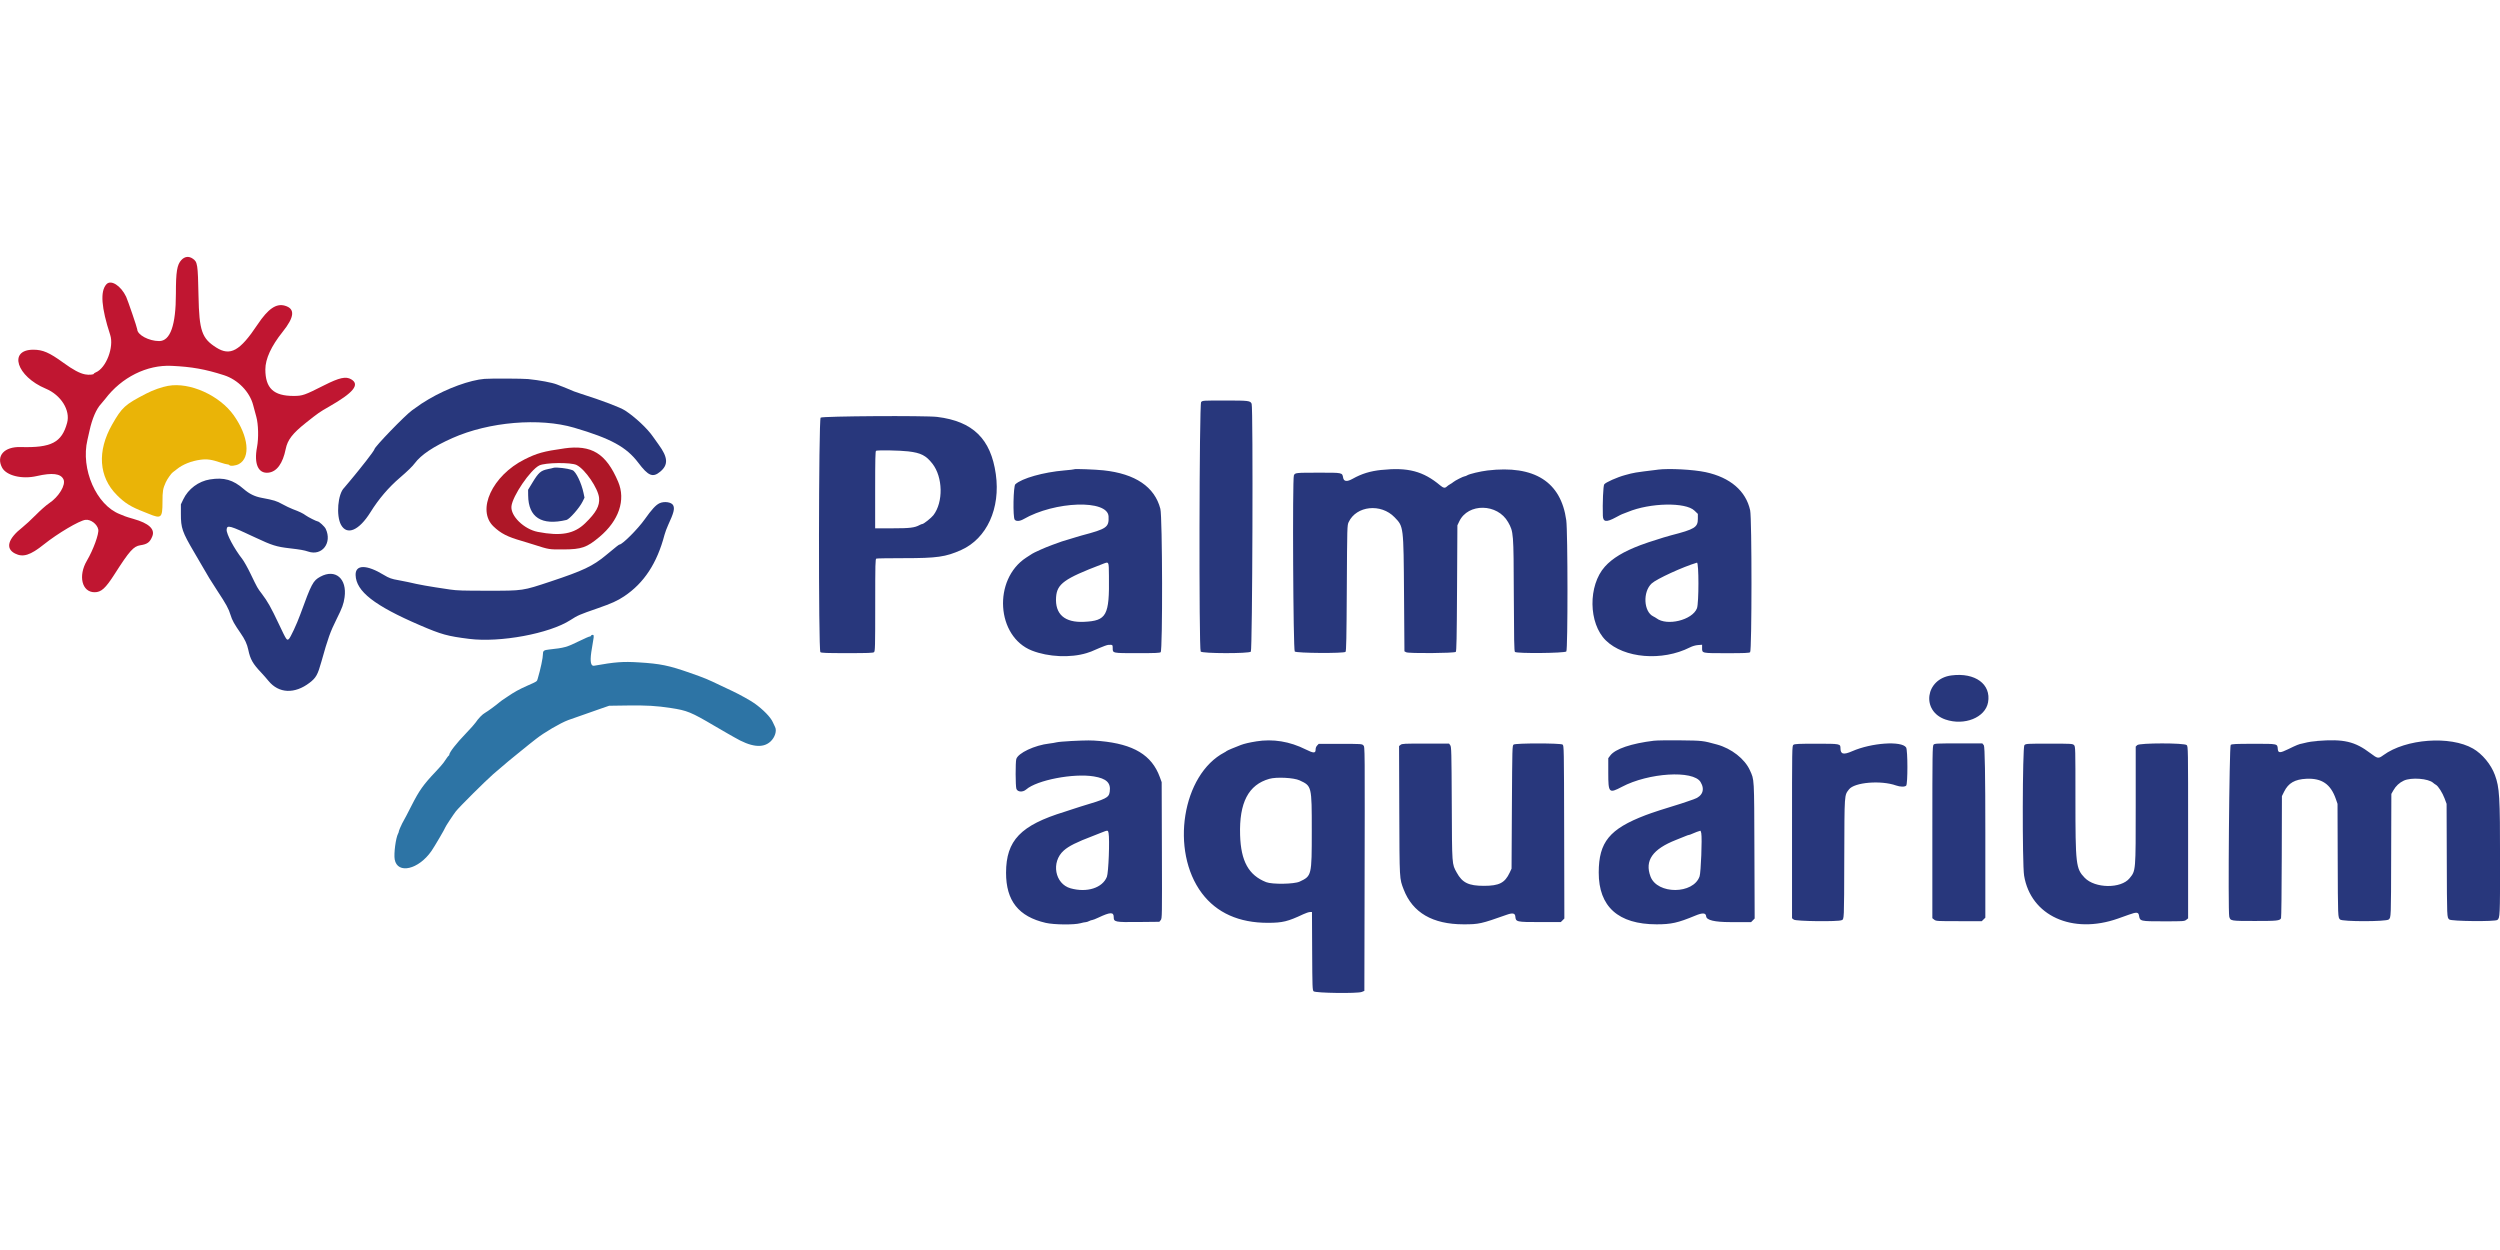
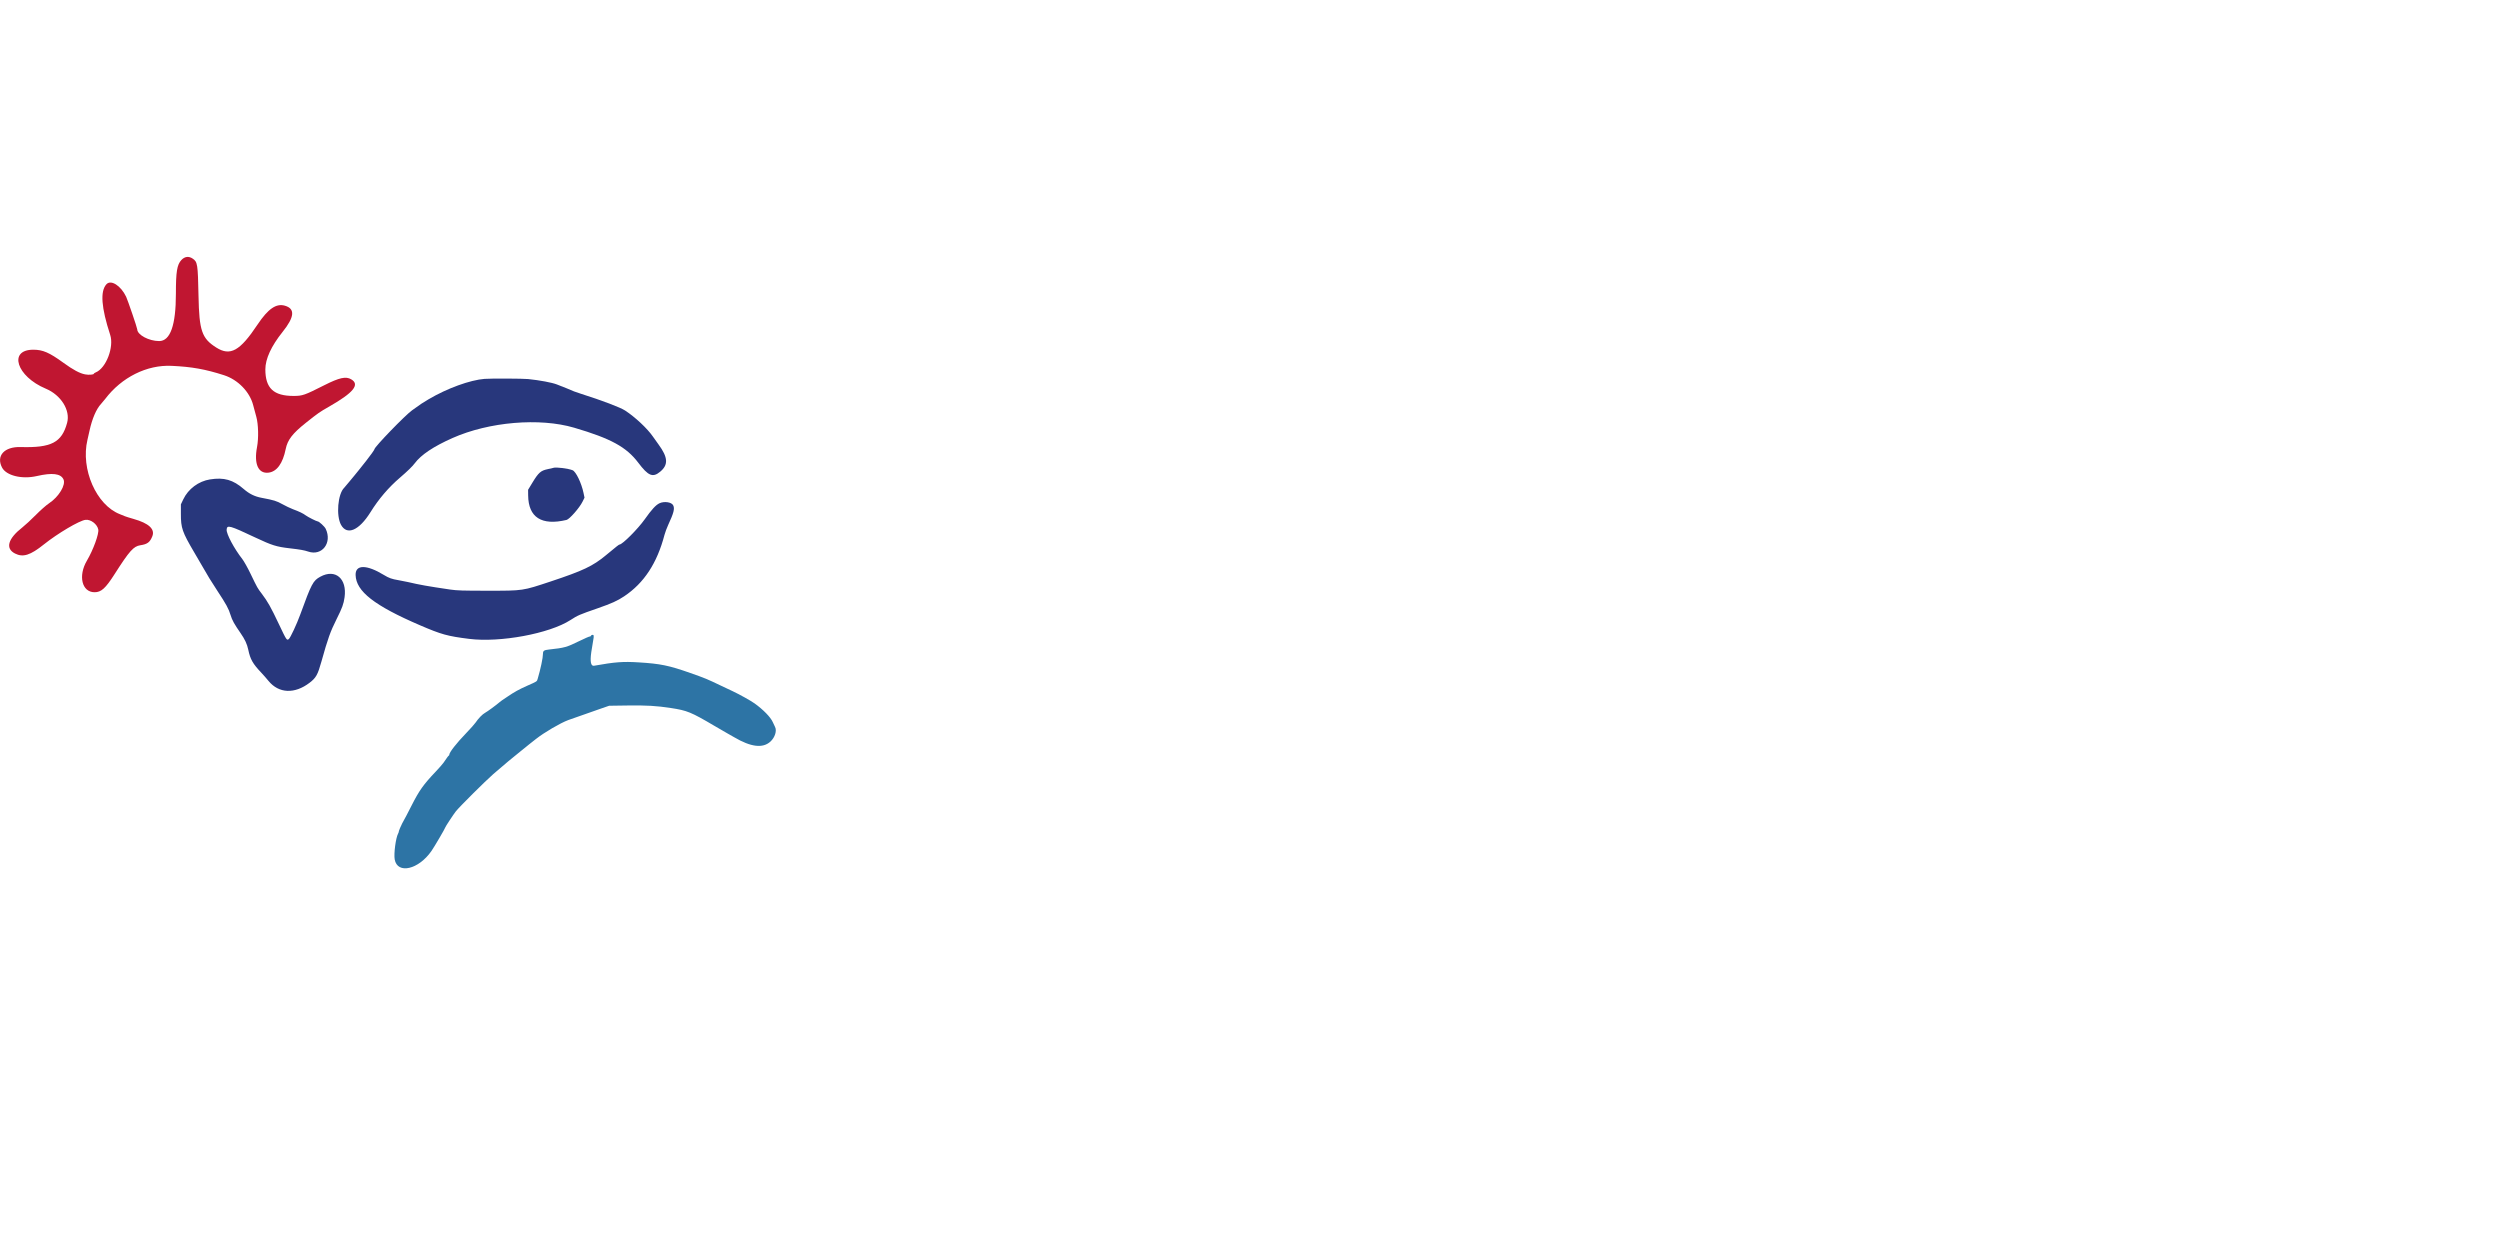
<svg xmlns="http://www.w3.org/2000/svg" id="Ebene_2" viewBox="0 -82.38 801.6 400.8">
  <defs>
    <style>.cls-4{fill:#28377c}</style>
  </defs>
  <g id="Ebene_1-2">
-     <path d="M385.13 46.54c-.6.66-.74 79.15-.14 79.99.48.66 15.43.69 16.08.04.51-.51.76-78.22.26-79.46-.41-1.01-.88-1.07-8.55-1.07-7.11 0-7.2 0-7.65.5m-122 5c-.65.66-.73 74.64-.08 75.19.3.25 1.96.31 8.6.31s8.3-.06 8.6-.31c.34-.29.38-1.63.38-15.09s.04-14.79.36-14.91c.2-.08 4.14-.14 8.76-.14 10.73 0 13.47-.39 18.45-2.62 8.22-3.68 12.64-13.35 11.1-24.31-1.59-11.32-7.35-16.95-18.79-18.36-3.82-.47-36.89-.26-37.38.23m28.1 10.82c4.05.48 5.68 1.31 7.74 3.94 3.38 4.34 3.53 12.32.32 16.52-.66.86-3.12 2.82-3.54 2.82-.15 0-.55.15-.89.34-1.6.87-3.13 1.05-8.75 1.05h-5.5V74.65c0-9.68.06-12.4.29-12.49.63-.25 7.68-.13 10.34.19m53.2 5.74c-.06.06-1.5.23-3.19.37-6.7.57-13.63 2.53-15.7 4.45-.64.59-.82 10.48-.2 11.33.43.59 1.63.53 2.78-.13 10.1-5.83 27.09-6.38 27.32-.89.15 3.48-.52 3.95-8.6 6.09-.63.17-1.45.41-1.83.54-.38.13-1.46.46-2.4.73-1.95.56-2.05.6-5.14 1.73-1.26.46-2.95 1.15-3.77 1.53-.82.38-1.69.78-1.94.9-.49.22-.66.33-2.74 1.68-10.72 7.01-9.58 25.33 1.86 29.81 5.25 2.06 12.39 2.38 17.55.79 1.26-.39 1.16-.35 4.16-1.66 1.16-.5 2.39-.94 2.74-.96 1.39-.09 1.44-.06 1.44 1.01 0 1.67-.17 1.64 7.88 1.64 5.7 0 7.2-.06 7.5-.31.66-.55.57-43.41-.1-45.97-1.83-7.05-8.02-11.24-18.22-12.34-2.64-.28-9.22-.53-9.4-.35m98.55.21c-3.7.4-6.32 1.2-9.3 2.86-1.8 1.01-2.81.88-3.03-.37-.29-1.64-.15-1.61-7.75-1.6-7.54 0-7.68.02-8.04.88-.49 1.19-.22 55.96.28 56.46.54.54 15.76.64 16.28.11.24-.24.32-4.34.41-20.44.11-19.9.12-20.15.6-21.17 2.47-5.25 10.37-6.07 14.73-1.53 2.9 3.02 2.86 2.67 3.02 24.84l.13 18.13.57.3c.83.43 15.45.31 15.89-.12.24-.24.32-4.35.41-20.44l.11-20.14.6-1.26c2.81-5.95 12.28-5.79 15.67.26 1.74 3.12 1.75 3.23 1.82 23.39.05 14.19.12 17.97.36 18.2.56.56 16.06.41 16.48-.15.5-.68.48-38.42-.02-42.06-1.69-12.35-10.22-17.75-25.26-15.97-2.26.27-5.79 1.11-6.48 1.54-.28.18-.64.32-.8.32-.4 0-3.17 1.4-3.68 1.86-.22.2-.69.51-1.03.69-.34.18-.8.51-1.03.73-.6.59-1.13.5-2.15-.36-5.42-4.55-10.37-5.85-18.81-4.95m88.61-.09c-7.87.97-7.45.91-10.52 1.74-2.52.68-6.19 2.31-6.68 2.97-.33.43-.57 6.11-.44 10.07.07 2.04 1.12 2.16 4.18.5 1.03-.56 1.94-1.02 2.01-1.02.07 0 .9-.32 1.85-.71 7.09-2.94 18.5-3.17 21.33-.42l1.09 1.05v1.6c0 2.7-1.02 3.33-8.58 5.27-.63.16-1.71.47-2.4.69-4.7 1.48-5.8 1.84-7.43 2.46-5.43 2.06-8.98 4.2-11.39 6.88-5.44 6.06-5.29 18.2.29 23.67 5.86 5.74 18.05 6.75 26.99 2.23.77-.39 1.77-.68 2.57-.74l1.31-.1v1.04c0 1.71-.18 1.67 7.89 1.67 5.71 0 7.21-.06 7.51-.32.57-.47.58-42.93.01-45.5-1.37-6.23-6.4-10.53-14.27-12.23-3.93-.84-11.74-1.26-15.33-.81m12.54 44.47c-1.47 3.78-9.62 5.78-12.99 3.18-.19-.15-.65-.41-1.01-.59-3.1-1.5-3.42-7.88-.52-10.56 1.58-1.46 10.01-5.33 14.52-6.67.63-.19.63 13.01 0 14.64m-188.54-10.32c.17 12.64-.74 14.31-7.97 14.65-6.25.3-9.36-2.44-8.98-7.92.3-4.25 2.62-5.92 14.57-10.49 2.51-.96 2.31-1.26 2.38 3.76m270.15 31.83c-8.39 1.08-9.81 11.43-1.94 14.14 6.07 2.08 12.79-.62 13.67-5.5 1.05-5.81-4.12-9.62-11.73-8.64m-282.4 21.05c-2 .1-4.06.28-4.56.41-.5.12-1.53.3-2.28.38-4.72.54-10.06 3.05-10.62 4.99-.29 1.03-.27 8.67.03 9.53.37 1.06 2.05 1.17 3.15.21 3.43-3 15.16-5.26 21.7-4.18 4.06.67 5.5 2.07 5.08 4.91-.29 1.91-.98 2.27-9.32 4.75-.75.22-1.88.59-2.51.81-.63.22-1.81.61-2.62.86-14.12 4.33-18.78 9.18-18.79 19.56-.01 8.98 4 14.05 12.74 16.07 2.6.6 9.07.67 11.07.12.69-.19 1.46-.35 1.71-.35s.75-.16 1.11-.35c.36-.19.81-.34 1-.34s1.09-.35 2.01-.79c3.75-1.77 4.87-1.82 4.88-.2 0 1.64.35 1.71 7.93 1.63l6.7-.07.45-.55c.43-.54.44-1.02.37-22.39l-.07-21.83-.61-1.67c-2.57-7.02-8.39-10.53-19.11-11.52-2.87-.26-3.98-.26-9.44 0m59.4.13c-2.07.33-3.74.72-4.83 1.13-1.77.66-4.49 1.81-4.6 1.95-.06.08-.36.28-.66.43-13.56 7.07-17.49 31.57-7.25 45.17 4.74 6.29 11.91 9.5 21.19 9.48 4.69-.01 6.36-.42 11.33-2.76.81-.38 1.77-.7 2.12-.7h.65l.06 12.51c.06 11.65.09 12.53.47 12.91.58.57 14.13.75 15.45.2l.82-.34.06-27.48c.11-52.12.12-50.69-.38-51.24-.43-.47-.62-.48-7.38-.48h-6.94l-.5.53c-.33.34-.5.82-.5 1.37 0 1.14-.69 1.12-3.11-.09-5.21-2.61-10.53-3.48-15.99-2.6m340.22-.12c-1.33.11-2.73.29-3.1.41-.38.12-1.1.29-1.61.38-1.1.19-1.82.49-4.57 1.83-2.59 1.27-3.22 1.26-3.32-.03-.14-1.76.07-1.71-7.72-1.7-5.81 0-6.99.06-7.38.35-.45.34-.9 53.3-.47 55.03.35 1.42.45 1.43 8.2 1.43 7.21 0 8-.08 8.41-.89.1-.2.21-9.09.23-19.76l.05-19.39.71-1.43c1.37-2.77 3.43-3.95 7.16-4.13 4.93-.23 7.77 1.73 9.42 6.48l.54 1.56.06 17.8c.06 18.85.06 18.59.76 19.29.71.71 14.82.7 15.59-.01.76-.7.74-.17.79-20.87l.06-19.4.65-1.14c.79-1.4 1.94-2.47 3.35-3.12 2.38-1.1 7.89-.68 9.4.71.24.22.64.51.89.64.73.39 2.11 2.57 2.79 4.4l.63 1.7.06 17.8c.06 19.04.04 18.58.8 19.28.63.58 14.66.72 15.41.15.84-.64.87-1.25.87-18.82 0-20.93-.16-23.57-1.65-27.66-1.23-3.37-4.04-6.76-7.01-8.47-7.29-4.2-21.58-3.15-28.75 2.11-1.6 1.17-1.82 1.14-4.11-.59-5.06-3.83-8.57-4.65-17.13-3.97m-212.6-.08c-7.28.88-12.47 2.63-14.06 4.77l-.63.84v4.67c0 6.49.21 6.71 4.36 4.52 8.57-4.53 22.88-5.41 25.23-1.55 1.5 2.46.63 4.61-2.26 5.56-.69.23-1.61.55-2.05.71-.44.16-1.31.46-1.93.65-5.01 1.51-9.32 2.92-11.39 3.71-11.56 4.42-15 8.62-15.02 18.36-.03 10.98 6.27 16.63 18.55 16.64 4.71 0 6.82-.47 12.37-2.77 2.4-1 3.43-.94 3.53.21q.17 1.84 7.72 1.85h6.69l.57-.58.57-.58-.08-21.75c-.08-23.83-.02-22.6-1.45-25.78-1.64-3.64-5.91-6.98-10.54-8.25-4.57-1.25-4.62-1.26-11.76-1.34-3.76-.04-7.55 0-8.43.12m-81.26 1.31-.5.4.07 20.69c.08 22.47.04 21.71 1.41 25.29 2.86 7.44 9.27 11.17 19.2 11.18 4.93 0 5.58-.14 13.85-3.07 1.89-.67 2.66-.51 2.75.56.15 1.75.33 1.79 7.92 1.79h6.66l.57-.57.57-.57-.06-27.73c-.06-27.14-.07-27.73-.51-28.05-.66-.48-15.03-.48-15.69 0-.44.32-.45.86-.56 20.06l-.11 19.73-.61 1.3c-1.54 3.27-3.36 4.21-8.26 4.21-4.89 0-6.92-.98-8.71-4.25-1.55-2.82-1.5-2.13-1.59-22.15-.08-16.62-.12-18.18-.48-18.67l-.39-.54h-7.52c-6.82-.01-7.56.02-8.01.39m125.96 0c-.46.34-.46.61-.46 27.98v27.64l.58.44c.7.54 14.17.69 15.3.18.85-.38.81.52.87-20.06.07-20.77 0-19.91 1.51-21.88 1.74-2.28 10.23-2.99 15.1-1.26 1.33.47 2.8.5 3.24.05.53-.52.52-11.44-.02-12.24-1.44-2.17-11.09-1.51-17.28 1.2-2.82 1.23-3.76.99-3.77-.94 0-1.45-.1-1.46-7.73-1.46-5.78 0-6.96.06-7.35.35m44.93-.03c-.35.38-.39 2.66-.39 28.02v27.61l.61.48c.59.46.88.47 7.93.47h7.31l.57-.56.57-.56v-27.34q0-27.31-.48-27.94l-.48-.6h-7.63c-7.1 0-7.66.03-8.02.42m29.14.12c-.63.63-.72 38.02-.1 41.84 2.1 12.87 15.46 18.97 30.14 13.77 1.01-.36 2.59-.92 3.51-1.25 2.46-.88 3.01-.82 3.2.33.29 1.8.37 1.82 7.91 1.82 6.34 0 6.64-.02 7.22-.47l.61-.48v-27.55c0-27.25 0-27.56-.46-28.01-.72-.72-15.06-.71-15.84 0l-.5.47v18.6c0 21.62.04 21.15-1.97 23.63-2.75 3.38-11.08 3.29-14.4-.16-2.81-2.92-2.96-4.2-2.96-25.48 0-16.29 0-16.61-.46-17.06-.44-.44-.77-.46-7.94-.46s-7.5.02-7.94.46m-232.43 11.31c3.92 1.83 3.91 1.76 3.91 16.18s-.03 14.47-3.89 16.29c-1.74.82-8.79.93-10.73.17-5.62-2.22-8.11-6.71-8.36-15.1-.32-10.39 2.67-16.14 9.38-18.03 2.31-.65 7.85-.37 9.69.49m-61.25 16.84c.4 2.12 0 12.77-.54 14.1-1.42 3.56-6.39 5.14-11.63 3.68-5.06-1.41-6.33-8.43-2.2-12.11 1.63-1.45 4.09-2.68 9.45-4.72.44-.17 1.57-.61 2.51-.99 2.18-.87 2.23-.87 2.4.04m190.06.12c.31 1.64-.12 12.58-.54 13.81-1.98 5.81-13.57 5.86-15.74.07-1.92-5.12.64-8.78 8.2-11.75 1.31-.52 2.72-1.08 3.13-1.26.41-.18.86-.33.99-.33s.56-.15.96-.34c.77-.36 2.43-.98 2.69-1.01.09 0 .23.35.31.8" class="cls-4" />
    <path fill="#c01631" d="M58.15 1c-1.39 1.5-1.75 3.75-1.75 10.78 0 10.12-1.79 15.2-5.37 15.2-3.28 0-7-1.99-7.03-3.77 0-.45-3.04-9.35-3.55-10.43-1.7-3.58-4.88-5.6-6.33-4.01-2.04 2.24-1.65 7.48 1.21 16.22 1.28 3.92-1.31 10.67-4.62 12.03-.35.14-.63.34-.63.43 0 .31-1.6.44-2.78.21-1.75-.33-3.84-1.45-7.06-3.79-4.44-3.22-6.52-4.12-9.55-4.12-8.13-.01-5.39 8.57 3.99 12.49 4.89 2.05 7.94 6.93 6.84 10.96-1.72 6.32-5.06 8.05-14.92 7.76-5.21-.15-7.9 2.8-5.95 6.56 1.35 2.6 6.37 3.84 11.15 2.74 4.97-1.14 7.67-.81 8.55 1.05.84 1.77-1.48 5.61-4.64 7.7-.87.57-2.75 2.23-4.23 3.73-1.47 1.49-3.39 3.26-4.27 3.95-4.69 3.66-5.57 6.79-2.39 8.41 2.56 1.3 4.89.57 9.25-2.92 4.4-3.52 11.31-7.61 13.31-7.88 1.67-.23 3.78 1.35 4.13 3.08.28 1.37-1.61 6.56-3.63 9.98-2.89 4.89-1.63 10.15 2.44 10.15 2.15 0 3.5-1.23 6.44-5.83 4.75-7.44 6.06-8.9 8.22-9.23 2.27-.34 3.09-.95 3.86-2.88.92-2.29-1.12-4.18-6.01-5.56-1.29-.37-2.55-.76-2.78-.87-.24-.11-.94-.4-1.57-.64-7.6-2.91-12.67-14.49-10.44-23.86.16-.69.46-2.02.67-2.96.82-3.79 2.19-6.97 3.67-8.53.33-.35.94-1.08 1.35-1.62 5.28-6.95 13.36-10.98 21.28-10.61 6.49.3 10.76 1.06 16.81 3 4.47 1.43 8.28 5.35 9.37 9.65.24.94.68 2.59.99 3.67.67 2.37.78 6.9.23 9.75-1.03 5.38.4 8.56 3.66 8.18 2.69-.31 4.6-2.94 5.54-7.59.59-2.92 2.18-4.99 6.46-8.39 4-3.18 4.43-3.48 7.44-5.19 7.84-4.47 9.96-7.08 7.1-8.76-1.7-1.01-3.79-.55-8.6 1.88-6.39 3.23-7 3.44-9.84 3.45-6.45.01-9.08-2.46-9.09-8.52 0-3.35 1.89-7.46 5.52-12 3.85-4.81 4.08-7.44.76-8.41-2.79-.82-5.41.99-8.78 6.04-5.66 8.51-8.75 10.22-13.26 7.36-4.61-2.92-5.45-5.36-5.67-16.49-.21-10.28-.31-10.96-1.87-12.01-1.27-.86-2.56-.69-3.62.45" />
-     <path fill="#eab407" d="M53.93 41.33c-2.09.38-4.83 1.35-7 2.47-6.91 3.57-7.8 4.38-10.99 9.97-4.84 8.5-4.28 16.76 1.52 22.58 2.61 2.62 4.5 3.78 8.82 5.46.53.21 1.16.46 1.4.56 4.03 1.67 4.41 1.34 4.42-3.8 0-3.5.13-4.27 1.06-6.32.47-1.04 1.82-2.94 2.27-3.21.14-.08.7-.52 1.25-.96 1.89-1.55 4.71-2.67 7.69-3.06 2.05-.27 3.5-.05 6.46.95.89.3 1.83.55 2.09.55.26 0 .53.1.6.22.26.42 2.06.23 3.09-.33 3.8-2.06 3.08-8.89-1.64-15.59-4.52-6.41-14.15-10.75-21.05-9.48" />
    <path d="M155.45 39.09c-4.79.39-12.03 3.02-18.06 6.57-1.87 1.1-2.46 1.49-5.3 3.55-2.25 1.62-12.01 11.72-12.01 12.42 0 .2-1.41 2.18-2.7 3.8-.63.79-1.7 2.13-2.37 2.98-.68.85-1.28 1.59-1.34 1.65-.06.06-.78.92-1.59 1.92-.81 1-1.58 1.91-1.71 2.03-2.06 1.96-2.65 8.98-1.01 11.92 1.93 3.45 5.77 1.79 9.43-4.08q3.97-6.38 9.46-11.08c2.37-2.03 3.97-3.59 4.73-4.6 2.05-2.74 6.01-5.39 12.11-8.1 11.69-5.2 27.93-6.57 39.01-3.31 11.77 3.46 16.75 6.19 20.55 11.22 3.22 4.27 4.66 4.86 7.04 2.88 2.65-2.21 2.51-4.57-.54-8.73-.53-.72-1.35-1.87-1.82-2.55-1.77-2.57-5.65-6.2-8.87-8.31-1.54-1.01-7.4-3.24-14.18-5.39-1.84-.58-2.64-.89-4.53-1.73-.37-.16-1.48-.61-3.22-1.27-1.55-.6-5.44-1.33-9.18-1.72-1.61-.17-12.03-.22-13.9-.06M67.34 71.34c4.49-.72 7.39.11 10.83 3.1 1.75 1.52 3.49 2.38 5.67 2.79 4 .75 4.86 1.02 6.7 2.05 1.02.57 2.53 1.29 3.35 1.6 2.1.78 3.3 1.36 4.17 2.01.68.51 3.44 1.9 3.77 1.9.47 0 2.25 1.64 2.61 2.4 2.13 4.49-1.18 8.79-5.6 7.29-1.3-.44-2.54-.66-6-1.06-4.21-.49-5.64-.94-10.91-3.42-8.39-3.95-9.14-4.16-9.26-2.55-.1 1.38 2.43 6.12 5.02 9.42.53.68 1.73 2.81 2.66 4.75 2.22 4.6 2.19 4.54 3.6 6.39 1.88 2.48 2.89 4.27 5.46 9.7 2.48 5.25 2.55 5.34 3.21 4.8.5-.42 2.53-4.76 3.63-7.78 3.65-10.03 4.13-10.93 6.47-12.2 4.81-2.62 8.61.62 7.76 6.62-.31 2.17-.73 3.33-2.55 6.97-2.04 4.09-2.79 6.2-4.86 13.6-1.19 4.26-1.73 5.23-3.79 6.81-4.8 3.68-9.88 3.46-13.18-.57-.65-.79-1.67-1.96-2.27-2.59-2.78-2.93-3.58-4.32-4.23-7.44-.37-1.79-1.1-3.34-2.49-5.34-1.96-2.82-2.69-4.12-3.18-5.76-.61-2.02-1.4-3.47-4.18-7.68-1.95-2.96-3.34-5.22-5.14-8.41-.24-.43-1.14-1.97-2.08-3.57l-.28-.48c-3.81-6.48-4.26-7.76-4.25-12.26v-3.09l.76-1.6c1.6-3.36 4.9-5.82 8.61-6.41Zm110.12-3.72c.83-.28 4.74.21 6.13.77 1.08.44 2.85 4.1 3.51 7.27l.32 1.53-.64 1.3c-.98 1.98-4.17 5.61-5.13 5.84-8 1.9-12.23-.81-12.3-7.86l-.02-1.81 1.43-2.36c1.9-3.13 2.64-3.78 4.8-4.24.92-.2 1.77-.39 1.89-.43Zm2.07 5c.97.85 3.17 3.82 3.17 4.27s-1.28 2.1-2.6 3.28l-1.32 1.19h-3.11l-.99-1.28c-2.71-3.51-2.4-6.29.85-7.8 1.7-.79 2.84-.7 4 .32m31.92 6.39c-1.16.54-2.49 1.98-4.71 5.12-2.2 3.11-7.16 8.08-8.09 8.11-.2 0-.83.5-4.4 3.46-4.18 3.46-7.26 4.92-17.64 8.37-9.12 3.03-8.79 2.98-20.2 2.98-8.03 0-9.91-.06-12.08-.38-7.38-1.09-9.61-1.49-13.57-2.41-.76-.18-2.11-.44-2.99-.59-2.16-.36-3.06-.68-4.66-1.66-5.56-3.39-9.18-3.4-9.09 0 .14 5.24 6 9.81 20.66 16.12 6.86 2.95 8.79 3.49 15.76 4.36 9.91 1.25 25.73-1.69 32.44-6.02 2.38-1.54 2.88-1.75 8.7-3.77 4.54-1.58 6.37-2.41 8.55-3.86 6.37-4.25 10.54-10.6 12.93-19.69.22-.82.75-2.26 1.19-3.2 1.8-3.87 2.15-5.26 1.58-6.32-.54-1-2.84-1.33-4.37-.63" class="cls-4" />
    <path fill="#2d74a5" d="M189.45 121.51c0 .11-.17.2-.37.2s-1.71.66-3.36 1.47c-4.01 1.97-4.72 2.17-9.67 2.7-1.62.18-1.95.4-1.95 1.36 0 1.27-.76 4.88-1.7 8.05-.26.86-.11.77-3.3 2.18-2.64 1.17-4.13 1.99-6.36 3.51-.8.55-1.61 1.09-1.8 1.21-.19.12-.54.39-.78.6-.98.86-3.9 3-4.6 3.37-.84.44-2.19 1.82-3.04 3.11-.31.47-1.7 2.03-3.08 3.46-3.11 3.22-5.39 6.15-5.39 6.92 0 .11-.07.22-.16.26-.15.07-.56.62-1.65 2.23-.28.42-1.43 1.73-2.54 2.9-3.93 4.14-5.27 6.03-7.69 10.79-1.31 2.59-2.12 4.13-3.07 5.84-.38.68-1.08 2.39-1.08 2.63 0 .13-.09.4-.21.6-.75 1.35-1.42 6.49-1.09 8.3.88 4.8 7.63 3.25 11.77-2.7.94-1.35 4.45-7.34 4.45-7.59 0-.2 2.66-4.22 3.39-5.15 1.2-1.5 9.37-9.63 12.01-11.95 2.35-2.07 7.63-6.48 8.86-7.4.43-.32.95-.74 1.17-.94.22-.2.87-.73 1.45-1.18.58-.45 1.55-1.22 2.17-1.71 2.67-2.11 7.79-5.11 10.38-6.08.84-.31 7.46-2.64 10.87-3.82l2.24-.77 5.77-.08c6.25-.09 9.41.1 14.05.81 5.21.8 6.44 1.31 13.85 5.67 1.76 1.04 3.68 2.15 4.26 2.47.59.32 1.54.87 2.13 1.21 5.39 3.18 9.2 3.64 11.65 1.41 1.45-1.32 2.13-3.5 1.47-4.72-.11-.2-.44-.9-.73-1.55-.71-1.58-3-3.93-5.79-5.95-1.21-.87-4.81-2.88-7.04-3.93-1.28-.6-2.99-1.41-3.81-1.8-4.47-2.14-5.05-2.38-9.8-4.05-6.88-2.42-9.58-2.97-16.59-3.4-4.98-.31-7.51-.12-14.26 1.08q-1.54.27-.89-4.36c.17-1.18.43-2.83.6-3.68.31-1.63.25-1.96-.34-1.84-.2.04-.37.17-.37.28Z" />
-     <path fill="#ae1727" d="M180.86 61.41c-6.55.92-8.68 1.51-12.7 3.53-10.31 5.18-15.42 16.22-9.93 21.47 2.36 2.26 4.48 3.34 9.06 4.65.72.21 2.44.74 3.84 1.18 4.99 1.6 4.87 1.58 9.62 1.55 5.75-.04 7.41-.61 11.46-4.01 6.24-5.23 8.48-11.84 5.99-17.7-3.86-9.07-8.5-11.93-17.34-10.68m4.03 5.33c2.7 1.32 6.93 7.51 7.2 10.54.23 2.56-.95 4.72-4.48 8.14-3.51 3.41-7.79 4.19-15.16 2.76-4.43-.86-8.79-5.09-8.46-8.22.35-3.3 6.03-11.64 8.91-13.08 1.9-.95 10.15-1.05 11.99-.15" />
  </g>
</svg>